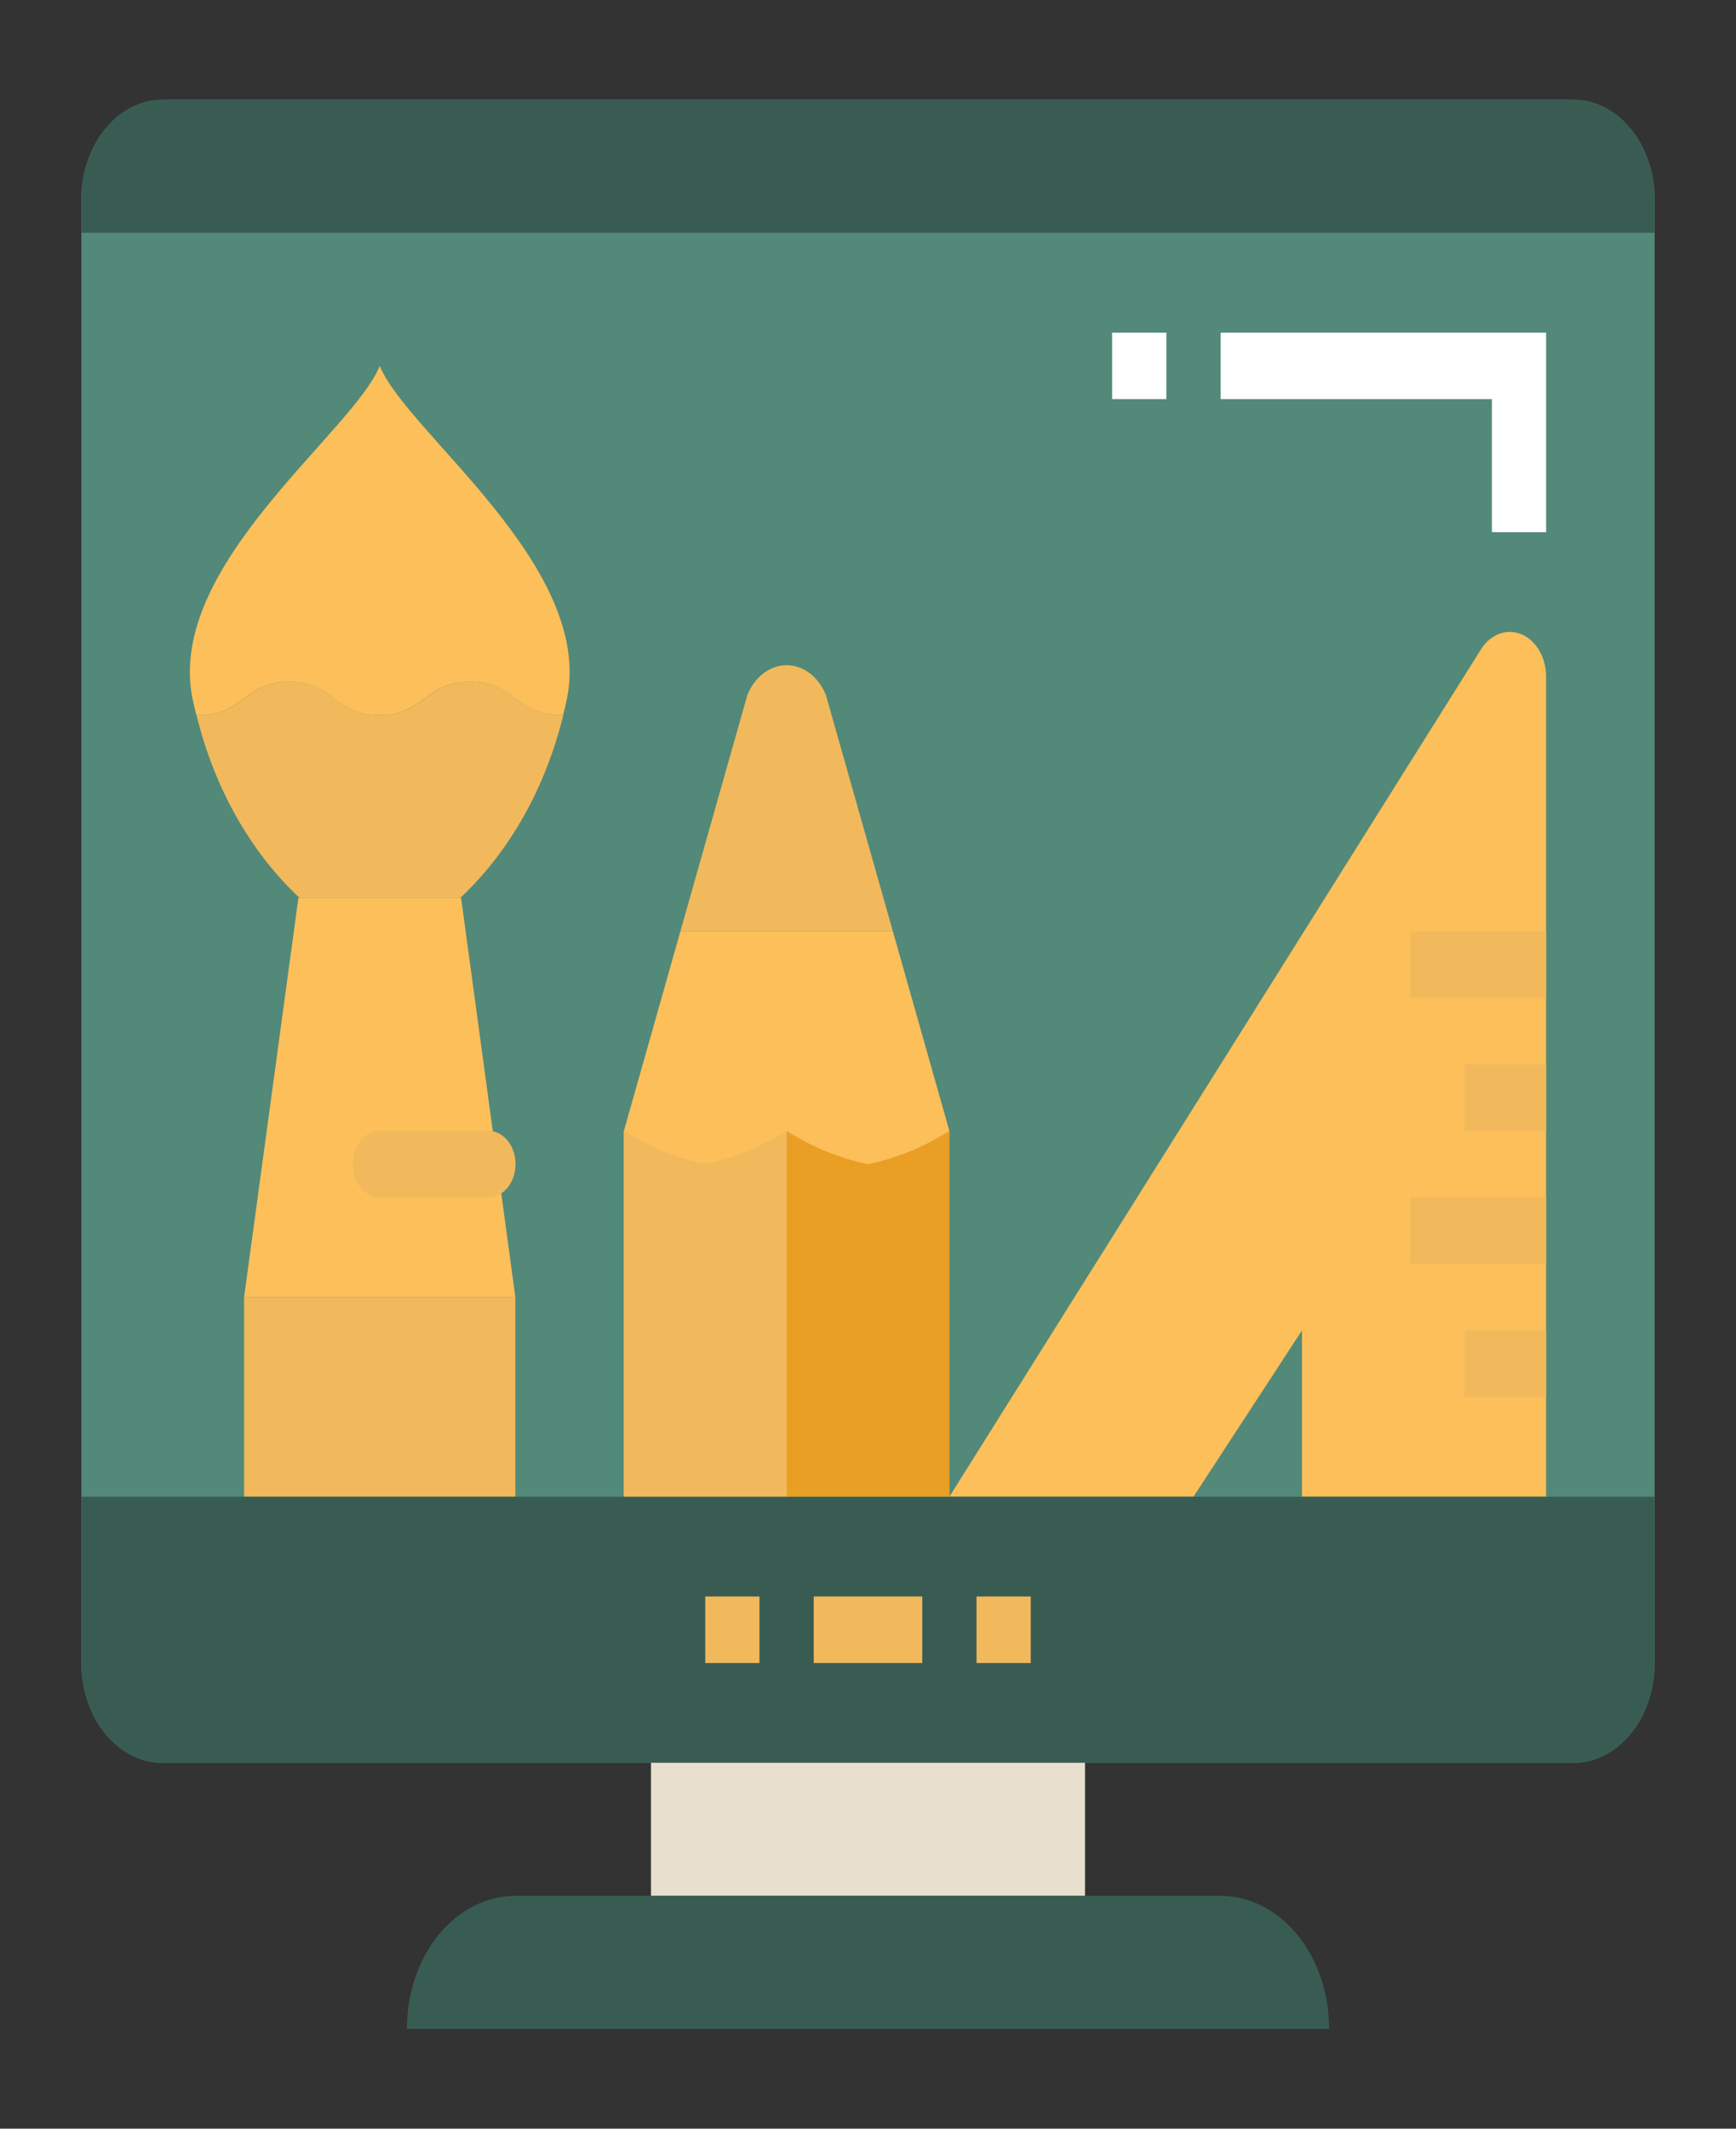
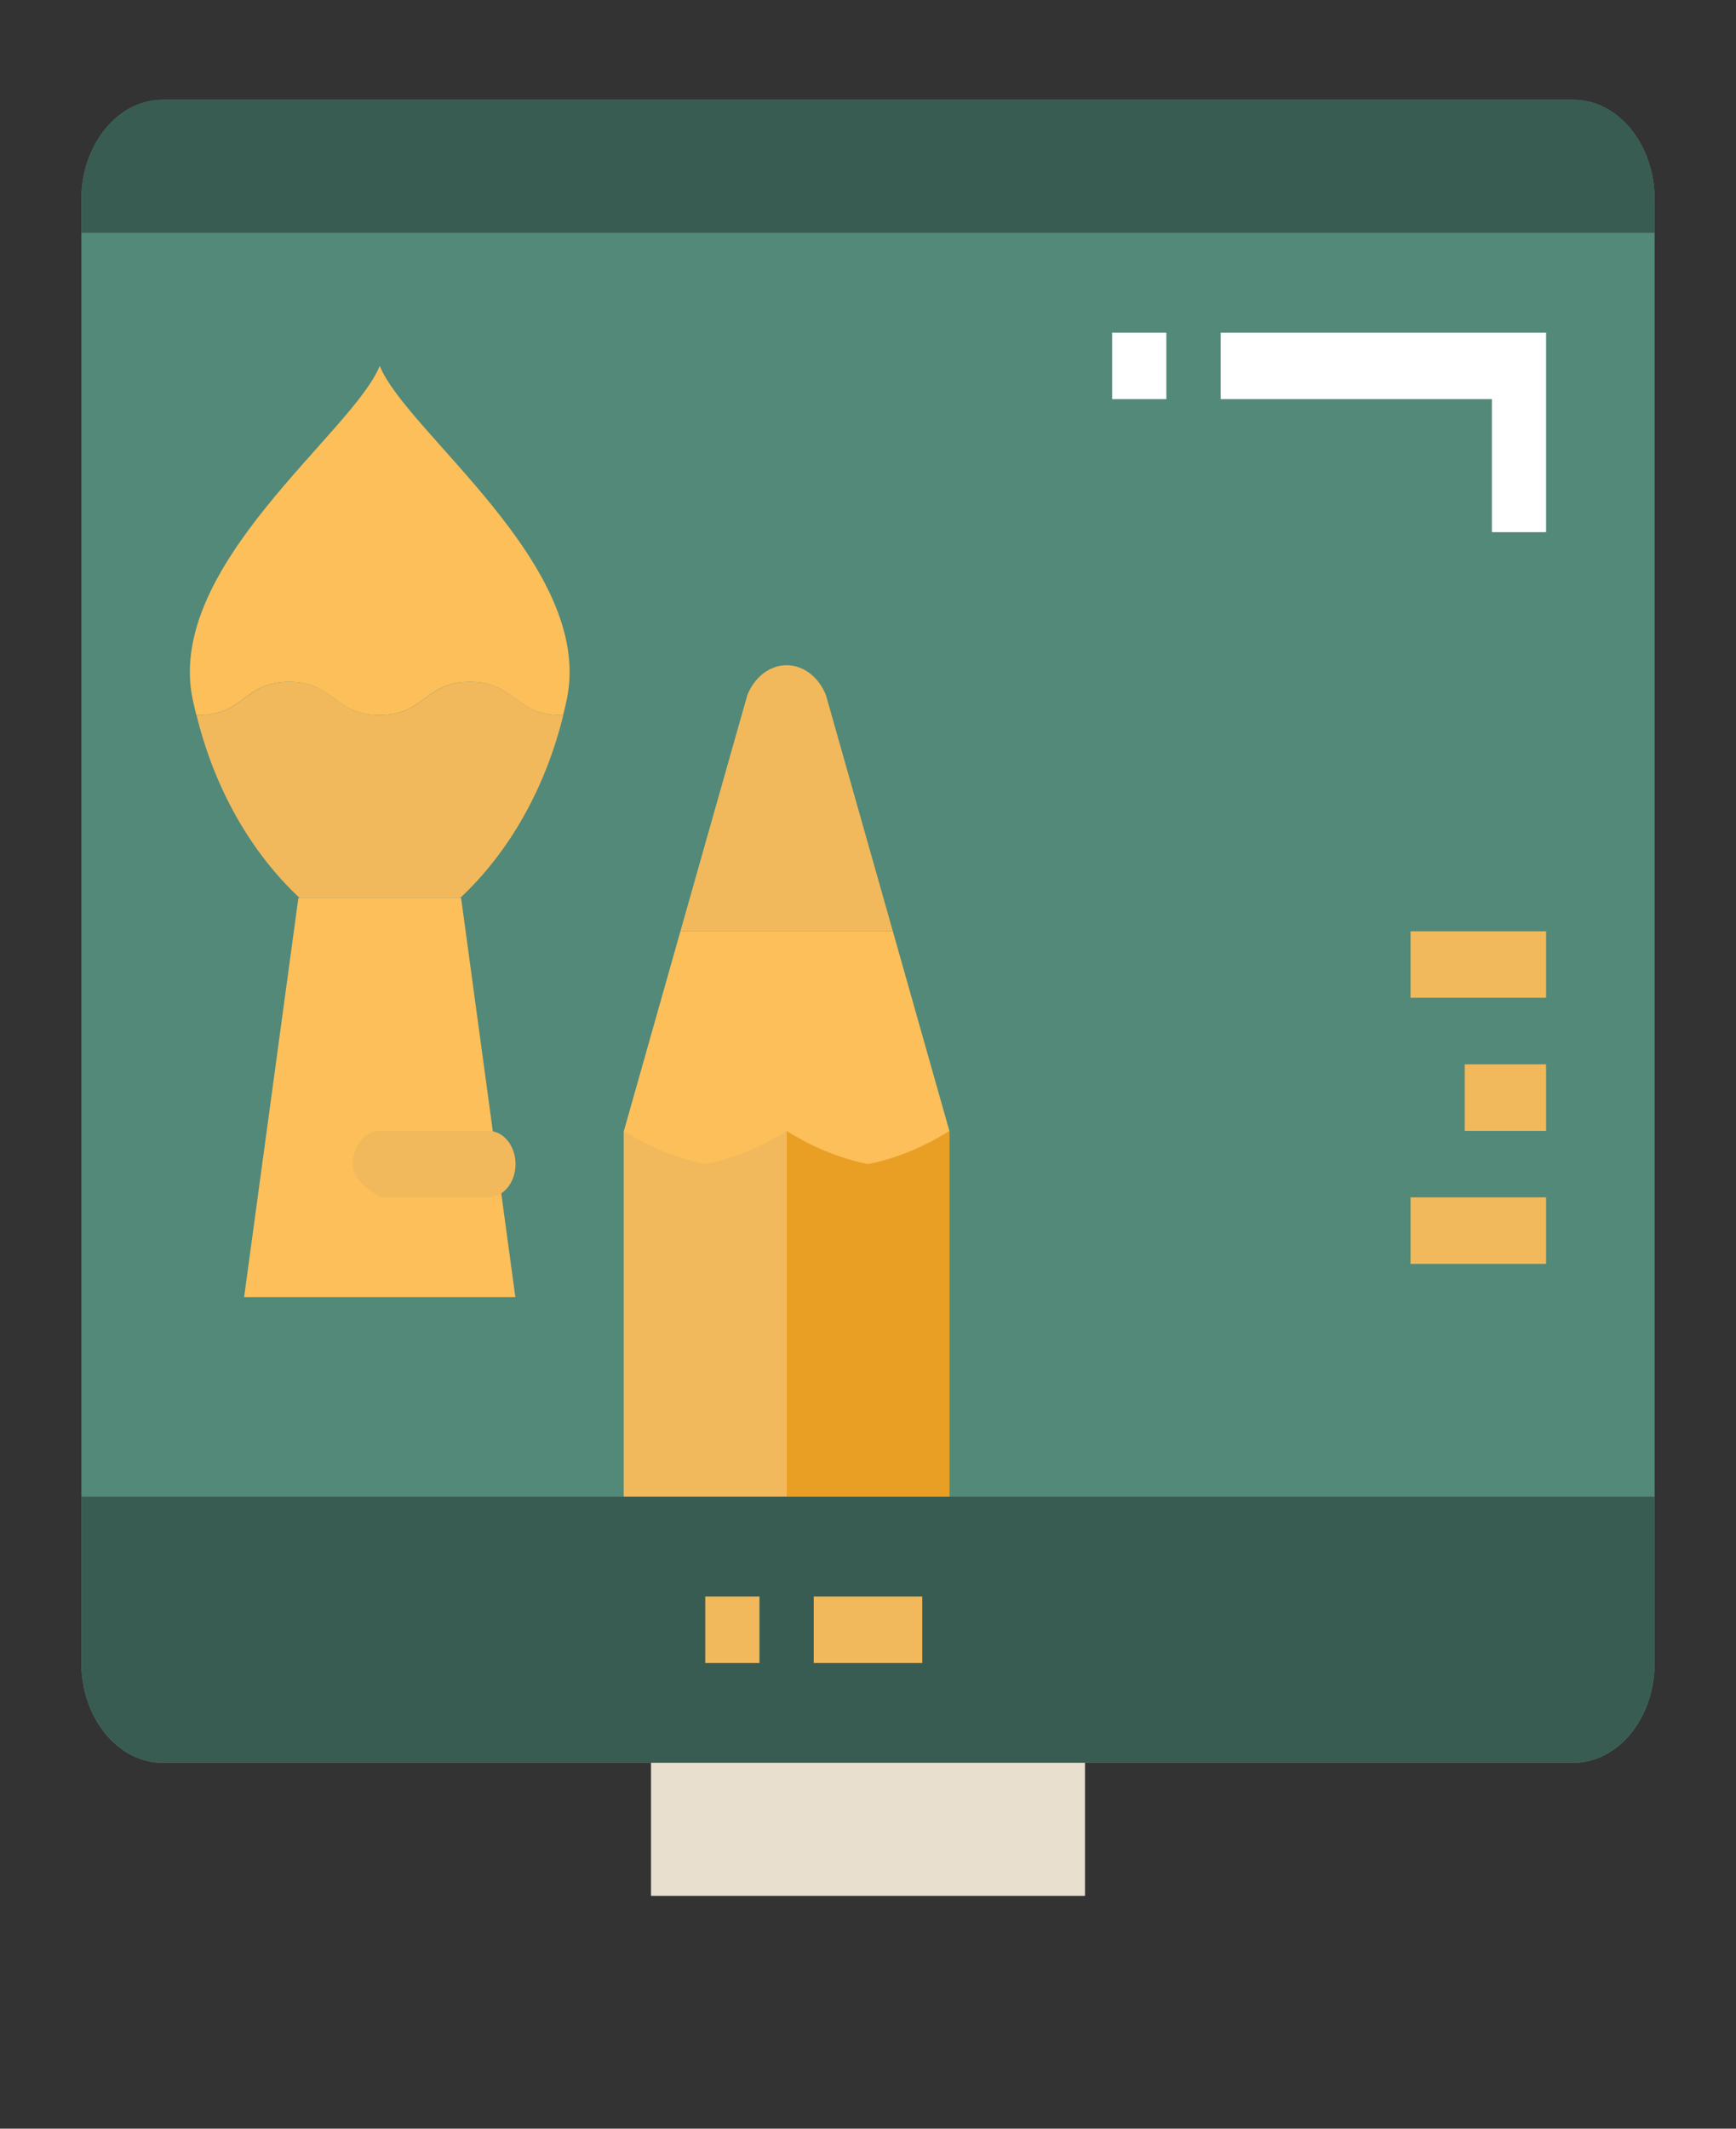
<svg xmlns="http://www.w3.org/2000/svg" width="31" height="38" viewBox="0 0 31 38" fill="none">
  <rect x="0" y="0" width="31" height="38" fill="#333333" stroke="none" />
  <path d="M28.094 1.781H2.906C2.104 1.781 1.453 2.579 1.453 3.562V29.688C1.453 30.671 2.104 31.469 2.906 31.469H28.094C28.896 31.469 29.547 30.671 29.547 29.688V3.562C29.547 2.579 28.896 1.781 28.094 1.781Z" fill="#528979" />
-   <path d="M26.96 11.281C26.861 11.281 26.763 11.309 26.674 11.363C26.584 11.417 26.506 11.495 26.446 11.592L16.953 26.719H21.312L23.25 23.75V26.719H27.609V12.077C27.609 11.866 27.541 11.664 27.419 11.514C27.297 11.365 27.133 11.281 26.96 11.281Z" fill="#FCBF5A" />
  <path d="M11.141 26.719H16.953V20.188L15.944 16.625H12.15L11.141 20.188V26.719Z" fill="#FCBF5A" />
  <path d="M9.203 23.156H4.359L5.328 16.031H8.234L9.203 23.156Z" fill="#FCBF5A" />
  <path d="M5.163 12.172C5.97 12.172 5.97 12.766 6.777 12.766C7.584 12.766 7.584 12.172 8.391 12.172C9.2 12.172 9.2 12.766 10.008 12.766C10.027 12.766 10.04 12.762 10.057 12.761C10.081 12.665 10.105 12.569 10.125 12.469C10.603 10.094 7.259 7.719 6.781 6.531C6.304 7.719 2.959 10.094 3.437 12.469C3.457 12.569 3.482 12.665 3.505 12.761C3.521 12.762 3.533 12.766 3.549 12.766C4.356 12.766 4.356 12.172 5.163 12.172Z" fill="#FCBF5A" />
-   <path d="M10.011 12.766C9.202 12.766 9.202 12.172 8.394 12.172C7.587 12.172 7.587 12.766 6.78 12.766C5.973 12.766 5.973 12.172 5.166 12.172C4.359 12.172 4.359 12.766 3.552 12.766C3.535 12.766 3.524 12.762 3.508 12.761C3.825 14.062 4.47 15.207 5.351 16.031H8.217C9.098 15.207 9.743 14.062 10.06 12.761C10.042 12.762 10.029 12.766 10.011 12.766ZM8.721 21.375H6.784C6.655 21.375 6.532 21.312 6.441 21.201C6.351 21.09 6.3 20.939 6.3 20.781C6.3 20.624 6.351 20.473 6.441 20.361C6.532 20.25 6.655 20.188 6.784 20.188H8.721C8.85 20.188 8.973 20.25 9.064 20.361C9.155 20.473 9.206 20.624 9.206 20.781C9.206 20.939 9.155 21.09 9.064 21.201C8.973 21.312 8.85 21.375 8.721 21.375Z" fill="#F1B95C" />
+   <path d="M10.011 12.766C9.202 12.766 9.202 12.172 8.394 12.172C7.587 12.172 7.587 12.766 6.78 12.766C5.973 12.766 5.973 12.172 5.166 12.172C4.359 12.172 4.359 12.766 3.552 12.766C3.535 12.766 3.524 12.762 3.508 12.761C3.825 14.062 4.47 15.207 5.351 16.031H8.217C9.098 15.207 9.743 14.062 10.06 12.761C10.042 12.762 10.029 12.766 10.011 12.766ZM8.721 21.375H6.784C6.351 21.09 6.3 20.939 6.3 20.781C6.3 20.624 6.351 20.473 6.441 20.361C6.532 20.25 6.655 20.188 6.784 20.188H8.721C8.85 20.188 8.973 20.25 9.064 20.361C9.155 20.473 9.206 20.624 9.206 20.781C9.206 20.939 9.155 21.09 9.064 21.201C8.973 21.312 8.85 21.375 8.721 21.375Z" fill="#F1B95C" />
  <path d="M16.953 20.188C16.497 20.478 16.007 20.678 15.5 20.781C14.993 20.678 14.503 20.478 14.047 20.188V26.719H16.953V20.188Z" fill="#E99F24" />
  <path d="M14.047 20.188C13.591 20.478 13.101 20.678 12.594 20.781C12.087 20.678 11.597 20.478 11.141 20.188V26.719H14.047V20.188ZM14.748 12.406C14.683 12.246 14.583 12.112 14.459 12.018C14.335 11.925 14.192 11.875 14.047 11.875C13.901 11.875 13.759 11.925 13.635 12.018C13.511 12.112 13.411 12.246 13.346 12.406L12.15 16.625H15.944L14.748 12.406Z" fill="#F1B95C" />
-   <path d="M9.203 23.156H4.359V26.719H9.203V23.156Z" fill="#F1B95C" />
  <path d="M2.906 1.781H28.094C28.479 1.781 28.849 1.969 29.121 2.303C29.394 2.637 29.547 3.09 29.547 3.562V4.156H1.453V3.562C1.453 3.09 1.606 2.637 1.879 2.303C2.151 1.969 2.521 1.781 2.906 1.781ZM1.453 26.719H29.547V29.688C29.547 30.16 29.394 30.613 29.121 30.947C28.849 31.281 28.479 31.469 28.094 31.469H2.906C2.521 31.469 2.151 31.281 1.879 30.947C1.606 30.613 1.453 30.16 1.453 29.688V26.719Z" fill="#395C52" />
  <path d="M27.609 16.625H25.188V17.812H27.609V16.625Z" fill="#F1B95C" />
  <path d="M27.609 19H26.156V20.188H27.609V19Z" fill="#F1B95C" />
  <path d="M27.609 21.375H25.188V22.562H27.609V21.375Z" fill="#F1B95C" />
-   <path d="M27.609 23.75H26.156V24.938H27.609V23.75Z" fill="#F1B95C" />
  <path d="M19.375 31.469H11.625V33.844H19.375V31.469Z" fill="#E8DFCF" />
-   <path d="M9.203 33.844H21.797C22.311 33.844 22.803 34.094 23.167 34.539C23.53 34.985 23.734 35.589 23.734 36.219H7.266C7.266 35.589 7.47 34.985 7.833 34.539C8.196 34.094 8.689 33.844 9.203 33.844Z" fill="#395C52" />
  <path d="M13.562 28.5H12.594V29.688H13.562V28.5Z" fill="#F1B95C" />
  <path d="M16.469 28.5H14.531V29.688H16.469V28.5Z" fill="#F1B95C" />
-   <path d="M18.406 28.5H17.438V29.688H18.406V28.5Z" fill="#F1B95C" />
  <path d="M27.609 9.5H26.641V7.125H21.797V5.938H27.609V9.5Z" fill="white" />
  <path d="M20.828 5.938H19.859V7.125H20.828V5.938Z" fill="white" />
</svg>